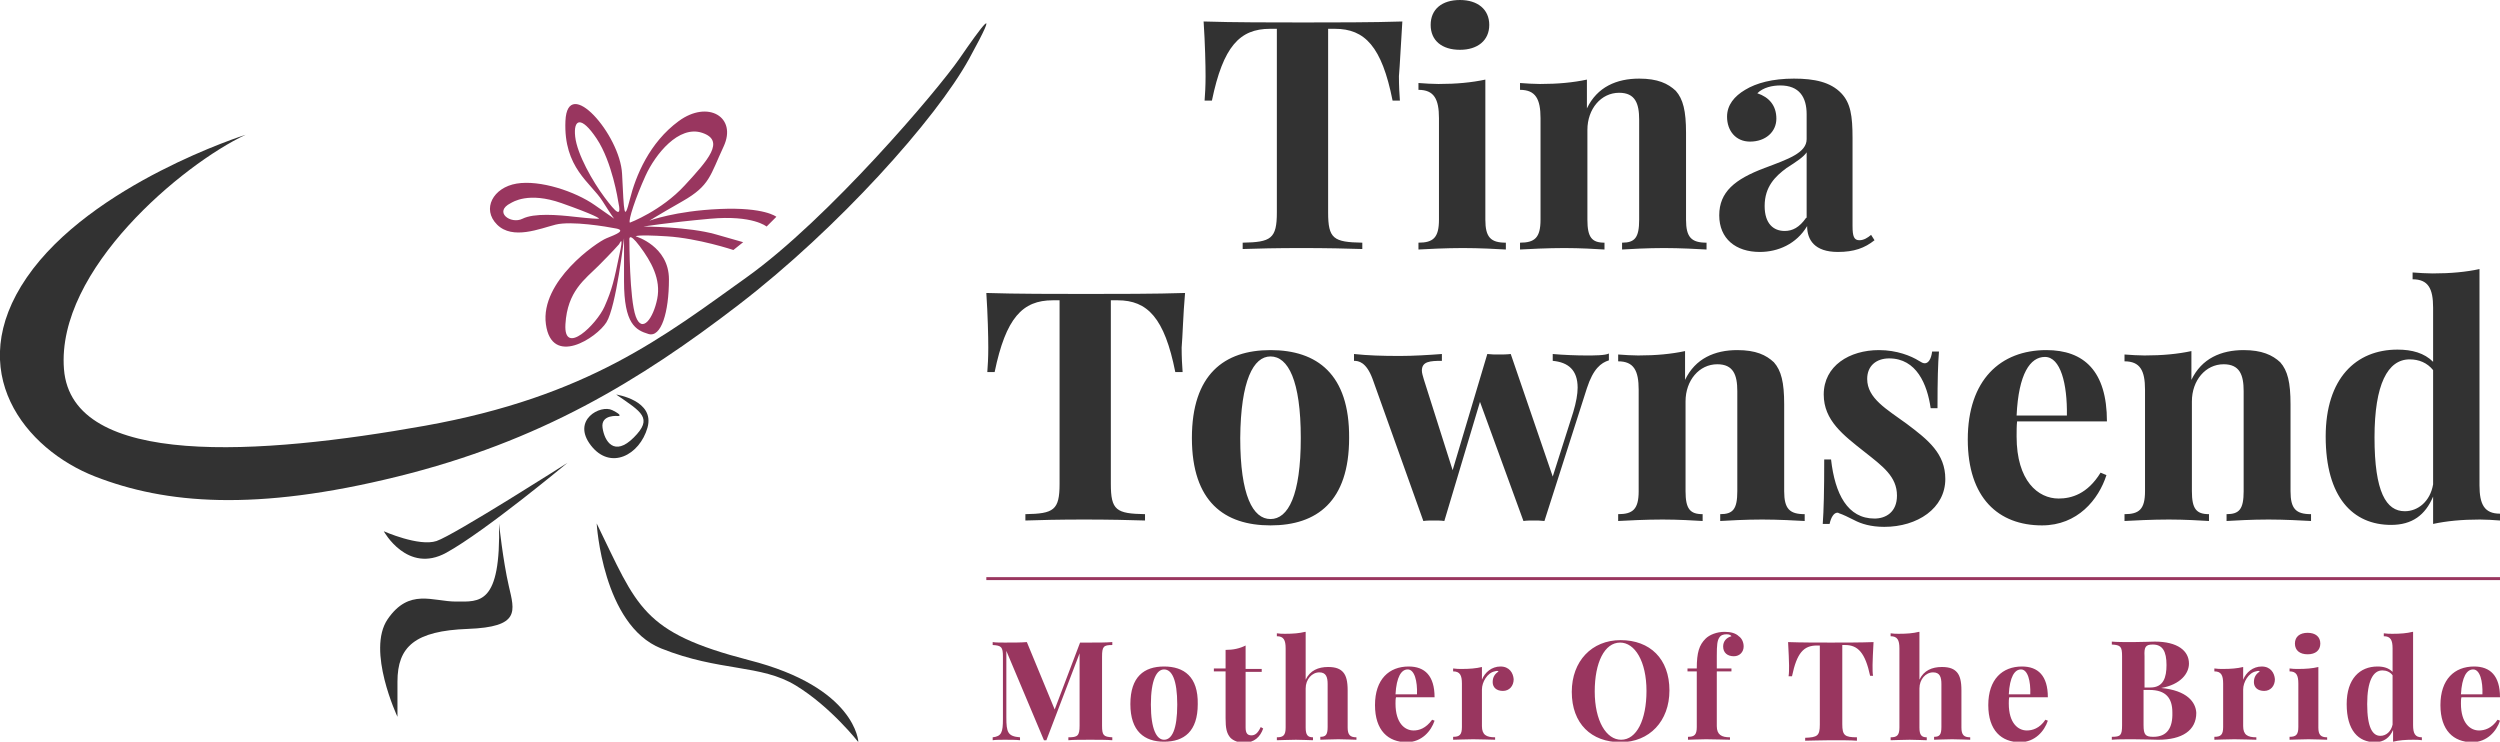
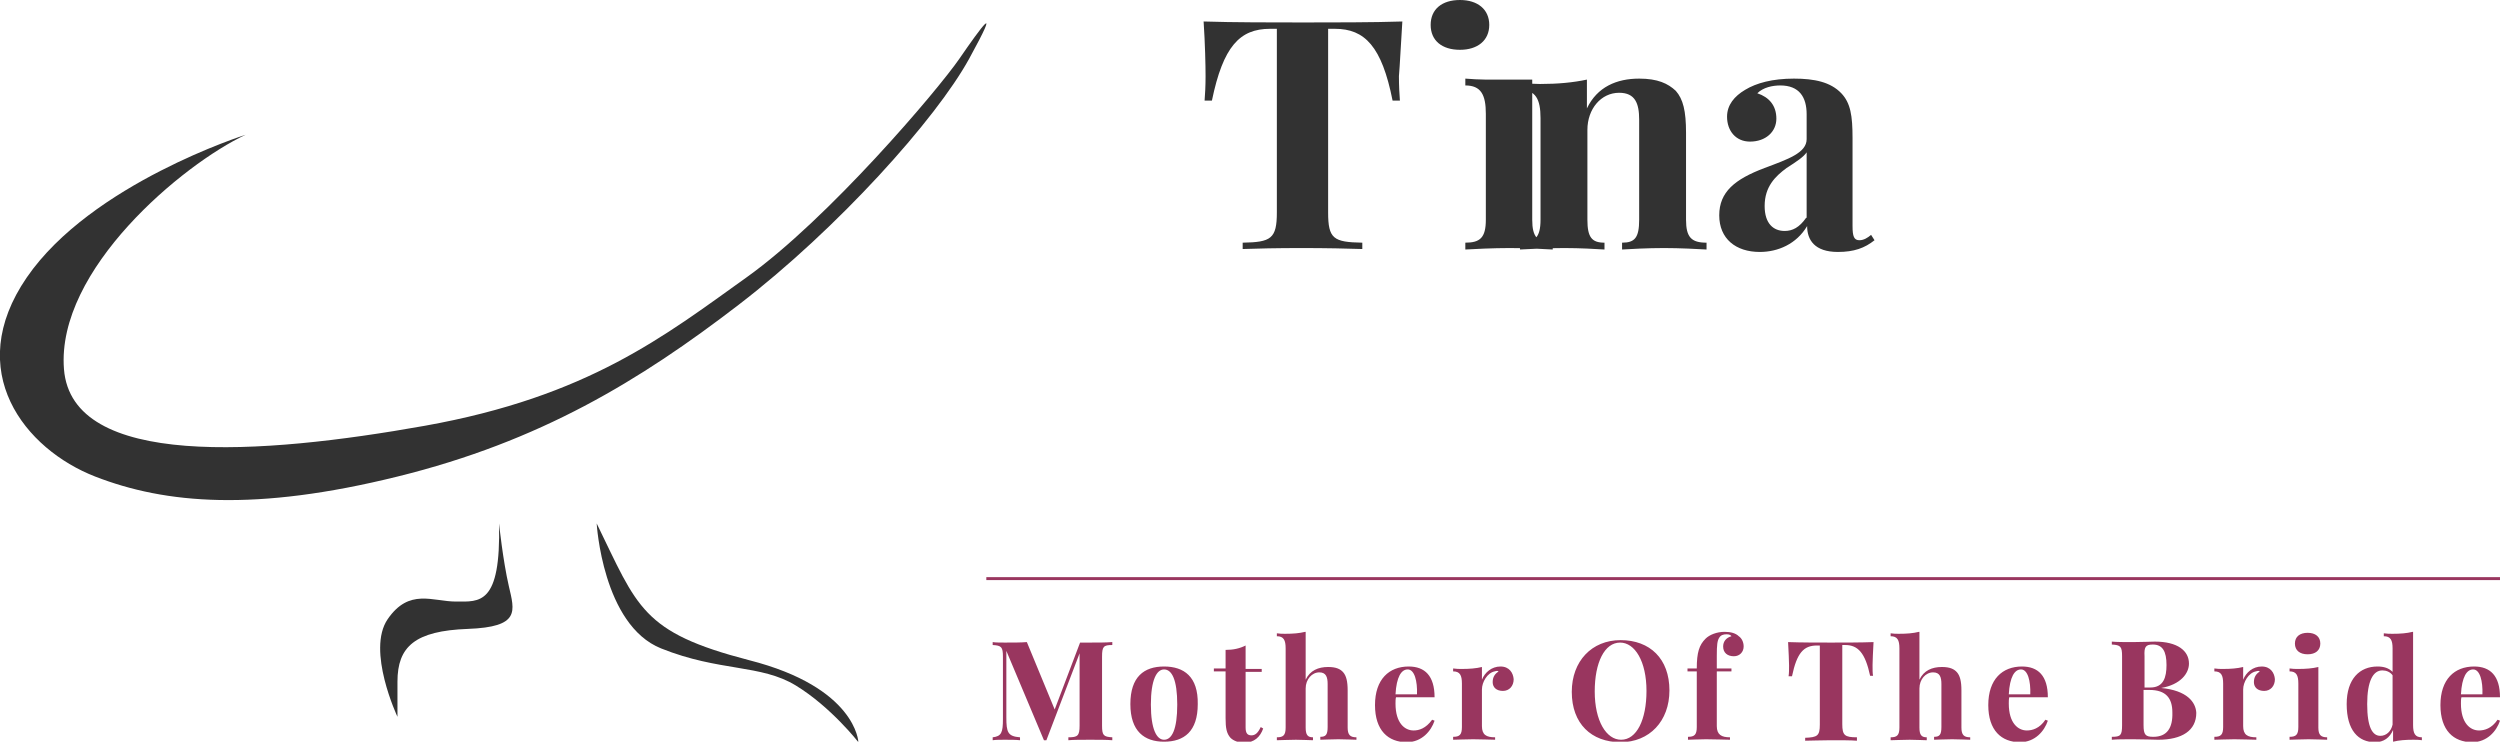
<svg xmlns="http://www.w3.org/2000/svg" xmlns:xlink="http://www.w3.org/1999/xlink" version="1.1" id="Layer_1" x="0px" y="0px" viewBox="0 0 512 151.9" enable-background="new 0 0 512 151.9" xml:space="preserve">
  <g>
    <defs>
      <rect id="SVGID_1_" y="0" width="512" height="151.9" />
    </defs>
    <clipPath id="SVGID_2_">
      <use xlink:href="#SVGID_1_" overflow="visible" />
    </clipPath>
    <path clip-path="url(#SVGID_2_)" fill="#323232" d="M50.3,27.6c0,0-31.6,10-44.8,29.2C-7.7,76,5.1,92,19.5,97.6   c14.4,5.6,32.8,7.2,61.9,0c29.2-7.2,49.6-19.6,69.9-35.2s40.4-38,47.2-50.4c6.8-12.4,2.4-6.4-2,0c-4.4,6.4-26.8,32.8-43.6,44.8   c-16.8,12-32.4,24.4-65.9,30.4c-33.6,6-72.3,8.8-73.9-11.6C11.5,55.2,37.5,33.6,50.3,27.6" />
-     <path clip-path="url(#SVGID_2_)" fill="#323232" d="M78.6,108.8c0,0,4.8,8.8,12.8,4.4c8-4.4,24.8-18.4,24.8-18.4   s-23.2,14.8-26.8,16C85.8,112,78.6,108.8,78.6,108.8" />
    <path clip-path="url(#SVGID_2_)" fill="#323232" d="M102.2,107.2c0,0,0.8,7.6,2,12.8c1.2,5.2,2.4,8.4-8.4,8.8   c-10.8,0.4-14.4,3.6-14.4,10.8v7.2c0,0-6.4-13.6-2-20c4.4-6.4,9.2-3.6,14-3.6C98.2,123.2,102.6,124,102.2,107.2" />
    <path clip-path="url(#SVGID_2_)" fill="#323232" d="M122.2,107.2c0,0,1.2,20.8,13.2,25.6c12,4.8,20.4,3.2,27.6,7.6   c7.2,4.4,12.8,11.6,12.8,11.6s-0.4-11.2-22.4-16.8C131.4,129.5,130.6,124.4,122.2,107.2" />
-     <path clip-path="url(#SVGID_2_)" fill="#323232" d="M126.2,80.8c0,0,8,1.2,6.4,6.8c-1.6,5.6-7.6,8.8-11.6,3.6c-4-5.2,2-8.4,4.4-7.2   c2.4,1.2,1.2,1.2,1.2,1.2s-3.6-0.4-3.2,2.4c0.4,2.8,2.4,6,6.4,2C133.8,85.6,131.4,84.4,126.2,80.8" />
-     <path clip-path="url(#SVGID_2_)" fill="#99365F" d="M129,45.6c-0.4-0.4,1.2-5.2,3.2-9.6c2-4.4,6.8-10.4,11.6-8.8   c4.8,1.6,1.2,5.6-3.6,10.8S129,45.6,129,45.6 M131,50.4c2.4,3.2,4.4,6.8,3.6,10.8c-0.8,4-3.1,7.2-4.4,3.6   c-1.3-3.6-1.3-15.6-1.3-15.6S128.6,47.2,131,50.4 M126.8,52.4c-1,4.8-1.4,6.8-3,10.4c-1.6,3.6-8.4,10.3-8,3.6c0.4-6.8,4-9.2,6.8-12   c2.8-2.8,4.2-4.4,4.2-4.4S127.9,47.6,126.8,52.4 M123.8,40.4c-2.4-3.2-5.6-8.8-6-12.4c-0.4-3.6,1.2-4.4,4.4,0.4   c3.2,4.8,4.4,12.8,4.4,12.8C127.4,44.8,126.2,43.6,123.8,40.4 M122.6,44.8c-0.4,0-1.3,0-4.9-0.4c-3.5-0.4-8.3-0.8-10.7,0.4   c-2.4,1.2-6-1.4-2.4-3.2c0.4-0.2,3.6-2.4,10.4,0C121.8,44,123,44.8,122.6,44.8 M147.4,42.8c-9.2,0.4-14.4,2.4-14.4,2.4   s1.2-0.8,6.8-4c5.6-3.2,5.6-5.2,8.4-11.2c2.8-6-3.2-9.6-9.2-5.2c-6,4.4-8.8,11.2-10,16c-1.2,4.8-1.2,2.8-1.6-5.2   c-0.4-8-11.2-20.4-11.6-10.8c-0.4,9.6,5.2,12.6,7.6,16.4c1.9,3,2.3,3.5,2.4,3.6c0,0,0,0,0,0s0,0,0,0c-0.1-0.1-0.6-0.4-4-2.8   c-4-2.8-11.2-5.2-16-4.4c-4.8,0.8-7.2,5.2-4,8.4c3.2,3.2,8.8,0.8,12,0c3.2-0.8,10.4,0.4,12.4,0.8c2,0.4,0,1.2-2,2   c-2,0.8-13.6,8.8-12.4,17.6c1.2,8.8,10.4,2.8,12.4-0.4c2-3.2,3.6-17.2,3.6-17.2v8.8c0,8.8,2.4,10,5,10.8c2.6,0.8,4.2-4.4,4.2-11.2   s-6.8-8.8-6.8-8.8s0-0.4,6.4,0c6.4,0.4,13.6,2.8,13.6,2.8l2-1.6l-5.6-1.6c-5.6-1.6-14.8-1.6-14.8-1.6s4.8-0.8,13.6-1.6   c8.8-0.8,11.6,1.6,11.6,1.6l2-2C159,44.4,156.6,42.4,147.4,42.8" />
-     <path clip-path="url(#SVGID_2_)" fill="#323232" d="M492.5,104.7c-3.8,0-6.2-3.9-6.2-15.1c0-10.9,2.7-16,7.2-16   c1.9,0,3.6,0.7,4.8,2.2v23.4C497.7,102.7,495.2,104.7,492.5,104.7 M507.8,55.1c-2.7,0.6-5.9,0.9-9.6,0.9c-1.3,0-2.7-0.1-4.1-0.2   v1.4c3.2,0,4.2,1.9,4.2,5.8v11.1c-1.8-1.8-4.3-2.5-7.3-2.5c-8.5,0-14.7,5.9-14.7,17.8c0,12.5,5.6,18.1,13.4,18.1c4.3,0,7-2,8.6-5.8   v5.6c2.8-0.6,5.9-0.9,9.6-0.9c1.3,0,2.7,0.1,4.1,0.2v-1.4c-3.2,0-4.2-1.9-4.2-5.8V55.1z M459.5,71.7c-4.6,0-8.6,1.7-10.7,6.1v-5.9   c-2.8,0.6-5.9,0.9-9.6,0.9c-1.3,0-2.7-0.1-4.1-0.2v1.4c3.2,0,4.2,1.9,4.2,5.8v20.8c0,3.7-1.2,4.7-4.2,4.7v1.4   c1.7-0.1,5.7-0.3,9.1-0.3c3.2,0,6.6,0.2,8.2,0.3v-1.4c-2.6,0-3.5-1.1-3.5-4.7V82.2c0-4.3,2.8-7.6,6.5-7.6c3.3,0,4.1,2.2,4.1,5.5   v20.5c0,3.7-0.9,4.7-3.5,4.7v1.4c1.6-0.1,5.2-0.3,8.6-0.3c3.2,0,7,0.2,8.7,0.3v-1.4c-3.1,0-4.2-1.1-4.2-4.7V82.8   c0-4.5-0.6-6.9-2.1-8.6C465.4,72.7,463.2,71.7,459.5,71.7 M418.8,73.1c3.2,0,4.6,5.5,4.5,12h-10.3   C413.4,76.5,415.8,73.1,418.8,73.1 M421.6,102.1c-4.2,0-8.6-3.6-8.6-12.7c0-1.1,0-2.2,0.1-3.1h18.4c0-10.3-4.7-14.6-12.4-14.6   c-9.4,0-16.1,6.1-16.1,18.3c0,12,6.3,17.6,15.2,17.6c7.3,0,11.6-5.3,13.2-10.3l-1.2-0.5C427.5,101.2,424.2,102.1,421.6,102.1    M384.8,71.7c-6,0-11.3,3.2-11.3,9.1c0,5.3,4,8.3,8.3,11.7c3.8,3,6.7,5.1,6.7,9c0,3.4-2.3,4.7-4.6,4.7c-5.5,0-8.1-5-8.9-12.1h-1.4   c0,6.7-0.1,10.3-0.3,13.2h1.4c0.3-1.4,0.9-2.3,1.6-2.3c0.1,0,0.2,0,0.3,0.1c0.9,0.3,1.9,0.8,3.1,1.4c1.5,0.8,3.5,1.4,6.2,1.4   c6.8,0,12.5-3.8,12.5-9.8c0-5.2-3.5-8-7.9-11.3c-4.1-3-8.1-5.2-8.1-9.2c0-2.7,1.9-4.2,4.5-4.2c5.6,0,7.8,5.3,8.5,10.2h1.4   c0-5.9,0.1-9.1,0.3-11.6h-1.4c-0.2,1.6-0.8,2.4-1.5,2.4c-0.4,0-0.7-0.2-1.2-0.5C391.4,72.9,388.5,71.7,384.8,71.7 M355.8,71.7   c-4.6,0-8.6,1.7-10.7,6.1v-5.9c-2.8,0.6-5.9,0.9-9.6,0.9c-1.3,0-2.7-0.1-4.1-0.2v1.4c3.2,0,4.2,1.9,4.2,5.8v20.8   c0,3.7-1.2,4.7-4.2,4.7v1.4c1.7-0.1,5.7-0.3,9.1-0.3c3.2,0,6.6,0.2,8.2,0.3v-1.4c-2.6,0-3.5-1.1-3.5-4.7V82.2   c0-4.3,2.8-7.6,6.5-7.6c3.3,0,4.1,2.2,4.1,5.5v20.5c0,3.7-0.9,4.7-3.5,4.7v1.4c1.6-0.1,5.2-0.3,8.6-0.3c3.2,0,7,0.2,8.7,0.3v-1.4   c-3.1,0-4.2-1.1-4.2-4.7V82.8c0-4.5-0.6-6.9-2.1-8.6C361.7,72.7,359.6,71.7,355.8,71.7 M324.8,72.8c-1.8,0-4.7-0.1-6.8-0.3v1.4   c3.2,0.3,5.1,1.9,5.1,5.5c0,1.3-0.3,3-0.9,5l-4.2,13.2l-8.6-25.1c-0.8,0.1-1.7,0.1-2.5,0.1c-0.8,0-1.5,0-2.3-0.1h0l-7.1,23.8   l-5.9-18.6c-0.2-0.7-0.4-1.3-0.4-1.8c0-1.9,1.7-2,4.1-2v-1.4c-2.6,0.2-5.9,0.4-8.6,0.4c-3.7,0-6.6-0.1-9.4-0.4v1.4   c0.9,0,2.5,0.2,3.8,3.7l10.4,29.1c0.7-0.1,1.4-0.1,2.2-0.1c0.7,0,1.4,0,2.1,0.1l7.3-24.4l8.9,24.4c0.7-0.1,1.4-0.1,2.1-0.1   c0.7,0,1.4,0,2.2,0.1l8.7-27.2c1.3-4,2.9-5.2,4.5-5.7v-1.4C328.7,72.8,326.6,72.8,324.8,72.8 M260.2,73c3.6,0,6.2,4.9,6.2,16.7   c0,11.8-2.6,16.6-6.2,16.6c-3.6,0-6.2-4.8-6.2-16.6C254.1,77.9,256.7,73,260.2,73 M260.2,71.7c-9.5,0-16.1,5-16.1,18   c0,13.1,6.7,17.9,16.1,17.9c9.5,0,16.1-4.9,16.1-17.9C276.4,76.6,269.7,71.7,260.2,71.7 M242.7,60c-5.9,0.2-14.4,0.2-20.3,0.2   c-5.9,0-14.4,0-20.4-0.2c0.3,4.5,0.4,9,0.4,11.2c0,2-0.1,3.8-0.2,5h1.5c2.3-11.1,5.7-14.7,11.9-14.7h1.4v37.6c0,5.4-1.2,6.1-7,6.2   v1.3c2.6-0.1,7.2-0.2,12-0.2c4.9,0,9.7,0.1,12.5,0.2v-1.3c-5.9-0.1-7-0.8-7-6.2V61.5h1.4c6.1,0,9.6,3.6,11.8,14.7h1.5   c-0.1-1.2-0.2-3.1-0.2-5C242.2,69,242.3,64.5,242.7,60" />
-     <path clip-path="url(#SVGID_2_)" fill="#323232" d="M369.9,44.6c-1.4,2-2.8,2.7-4.4,2.7c-2.3,0-4.1-1.5-4.1-5.1   c0-4,2.2-6.1,4.5-7.8c2.2-1.4,3.5-2.3,4.1-3.2V44.6z M367.4,16.1c-4.4,0-7.7,0.9-10,2.3c-2.2,1.3-3.7,3.1-3.7,5.5   c0,2.9,1.8,5.1,4.7,5.1c3.2,0,5.4-2,5.4-4.7c0-2.7-1.5-4.4-3.9-5.2c1.2-1.2,3.1-1.6,4.7-1.6c3.9,0,5.4,2.4,5.4,5.9v5.1   c0,2.8-3.8,4.1-8.6,5.9c-6.1,2.3-9.3,4.9-9.3,9.7c0,4.8,3.4,7.5,8.3,7.5c3.7,0,7.5-1.6,9.7-5.3c0,2.8,1.5,5.3,6.3,5.3   c3.3,0,5.5-0.8,7.5-2.4l-0.7-1.1c-0.7,0.6-1.5,1.1-2.4,1.1c-1.1,0-1.4-0.8-1.4-2.9V28.3c0-4.6-0.4-7.2-2.3-9.2   C374.9,16.8,371.6,16.1,367.4,16.1 M335.7,16.1c-4.6,0-8.6,1.7-10.7,6.1v-5.9c-2.8,0.6-5.9,0.9-9.6,0.9c-1.3,0-2.7-0.1-4.1-0.2v1.4   c3.2,0,4.2,1.9,4.2,5.8V45c0,3.7-1.2,4.7-4.2,4.7v1.4c1.7-0.1,5.7-0.3,9.1-0.3c3.2,0,6.6,0.2,8.2,0.3v-1.4c-2.6,0-3.5-1.1-3.5-4.7   V26.6c0-4.3,2.8-7.6,6.5-7.6c3.3,0,4.1,2.2,4.1,5.5V45c0,3.7-0.9,4.7-3.5,4.7v1.4c1.6-0.1,5.2-0.3,8.6-0.3c3.2,0,7,0.2,8.7,0.3   v-1.4c-3.1,0-4.2-1.1-4.2-4.7V27.2c0-4.5-0.6-6.9-2.1-8.6C341.6,17.1,339.5,16.1,335.7,16.1 M304.2,16.3c-2.8,0.6-5.9,0.9-9.6,0.9   c-1.3,0-2.7-0.1-4.1-0.2v1.4c3.2,0,4.2,1.9,4.2,5.8V45c0,3.7-1.2,4.7-4.2,4.7v1.4c1.7-0.1,5.7-0.3,9.1-0.3c3.4,0,7.1,0.2,8.8,0.3   v-1.4c-3.1,0-4.2-1.1-4.2-4.7V16.3z M299,0c-3.7,0-6,1.9-6,5.1c0,3.2,2.3,5.1,6,5.1c3.6,0,6-1.9,6-5.1C305,1.9,302.6,0,299,0    M287.2,4.4c-5.9,0.2-14.4,0.2-20.3,0.2c-5.9,0-14.4,0-20.4-0.2c0.3,4.5,0.4,9,0.4,11.2c0,2-0.1,3.8-0.2,5h1.5   c2.3-11.1,5.7-14.7,11.9-14.7h1.4v37.6c0,5.4-1.2,6.1-7,6.2v1.3c2.6-0.1,7.2-0.2,12-0.2c4.9,0,9.7,0.1,12.5,0.2v-1.3   c-5.9-0.1-7-0.8-7-6.2V5.9h1.4c6.1,0,9.6,3.6,11.8,14.7h1.5c-0.1-1.2-0.2-3.1-0.2-5C286.7,13.4,286.9,8.9,287.2,4.4" />
+     <path clip-path="url(#SVGID_2_)" fill="#323232" d="M369.9,44.6c-1.4,2-2.8,2.7-4.4,2.7c-2.3,0-4.1-1.5-4.1-5.1   c0-4,2.2-6.1,4.5-7.8c2.2-1.4,3.5-2.3,4.1-3.2V44.6z M367.4,16.1c-4.4,0-7.7,0.9-10,2.3c-2.2,1.3-3.7,3.1-3.7,5.5   c0,2.9,1.8,5.1,4.7,5.1c3.2,0,5.4-2,5.4-4.7c0-2.7-1.5-4.4-3.9-5.2c1.2-1.2,3.1-1.6,4.7-1.6c3.9,0,5.4,2.4,5.4,5.9v5.1   c0,2.8-3.8,4.1-8.6,5.9c-6.1,2.3-9.3,4.9-9.3,9.7c0,4.8,3.4,7.5,8.3,7.5c3.7,0,7.5-1.6,9.7-5.3c0,2.8,1.5,5.3,6.3,5.3   c3.3,0,5.5-0.8,7.5-2.4l-0.7-1.1c-0.7,0.6-1.5,1.1-2.4,1.1c-1.1,0-1.4-0.8-1.4-2.9V28.3c0-4.6-0.4-7.2-2.3-9.2   C374.9,16.8,371.6,16.1,367.4,16.1 M335.7,16.1c-4.6,0-8.6,1.7-10.7,6.1v-5.9c-2.8,0.6-5.9,0.9-9.6,0.9c-1.3,0-2.7-0.1-4.1-0.2v1.4   c3.2,0,4.2,1.9,4.2,5.8V45c0,3.7-1.2,4.7-4.2,4.7v1.4c1.7-0.1,5.7-0.3,9.1-0.3c3.2,0,6.6,0.2,8.2,0.3v-1.4c-2.6,0-3.5-1.1-3.5-4.7   V26.6c0-4.3,2.8-7.6,6.5-7.6c3.3,0,4.1,2.2,4.1,5.5V45c0,3.7-0.9,4.7-3.5,4.7v1.4c1.6-0.1,5.2-0.3,8.6-0.3c3.2,0,7,0.2,8.7,0.3   v-1.4c-3.1,0-4.2-1.1-4.2-4.7V27.2c0-4.5-0.6-6.9-2.1-8.6C341.6,17.1,339.5,16.1,335.7,16.1 M304.2,16.3c-1.3,0-2.7-0.1-4.1-0.2v1.4c3.2,0,4.2,1.9,4.2,5.8V45c0,3.7-1.2,4.7-4.2,4.7v1.4c1.7-0.1,5.7-0.3,9.1-0.3c3.4,0,7.1,0.2,8.8,0.3   v-1.4c-3.1,0-4.2-1.1-4.2-4.7V16.3z M299,0c-3.7,0-6,1.9-6,5.1c0,3.2,2.3,5.1,6,5.1c3.6,0,6-1.9,6-5.1C305,1.9,302.6,0,299,0    M287.2,4.4c-5.9,0.2-14.4,0.2-20.3,0.2c-5.9,0-14.4,0-20.4-0.2c0.3,4.5,0.4,9,0.4,11.2c0,2-0.1,3.8-0.2,5h1.5   c2.3-11.1,5.7-14.7,11.9-14.7h1.4v37.6c0,5.4-1.2,6.1-7,6.2v1.3c2.6-0.1,7.2-0.2,12-0.2c4.9,0,9.7,0.1,12.5,0.2v-1.3   c-5.9-0.1-7-0.8-7-6.2V5.9h1.4c6.1,0,9.6,3.6,11.8,14.7h1.5c-0.1-1.2-0.2-3.1-0.2-5C286.7,13.4,286.9,8.9,287.2,4.4" />
    <line clip-path="url(#SVGID_2_)" fill="none" stroke="#99365F" stroke-width="0.605" x1="202" y1="118.5" x2="512" y2="118.5" />
    <path clip-path="url(#SVGID_2_)" fill="#99365F" d="M506.5,137.1c1.4,0,2,2.4,1.9,5.1H504C504.2,138.6,505.2,137.1,506.5,137.1    M507.7,149.6c-1.8,0-3.7-1.5-3.7-5.5c0-0.5,0-0.9,0.1-1.3h7.9c0-4.4-2-6.3-5.3-6.3c-4,0-6.9,2.6-6.9,7.9c0,5.2,2.7,7.6,6.5,7.6   c3.1,0,5-2.3,5.7-4.4l-0.5-0.2C510.3,149.2,508.8,149.6,507.7,149.6 M487.5,150.7c-1.6,0-2.7-1.7-2.7-6.5c0-4.7,1.2-6.9,3.1-6.9   c0.8,0,1.6,0.3,2.1,1v10.1C489.7,149.8,488.7,150.7,487.5,150.7 M494.1,129.4c-1.2,0.3-2.5,0.4-4.1,0.4c-0.6,0-1.2,0-1.8-0.1v0.6   c1.4,0,1.8,0.8,1.8,2.5v4.8c-0.8-0.8-1.8-1.1-3.1-1.1c-3.6,0-6.3,2.5-6.3,7.7c0,5.4,2.4,7.8,5.8,7.8c1.8,0,3-0.9,3.7-2.5v2.4   c1.2-0.3,2.6-0.4,4.1-0.4c0.6,0,1.2,0,1.8,0.1v-0.6c-1.4,0-1.8-0.8-1.8-2.5V129.4z M474.8,136.6c-1.2,0.3-2.6,0.4-4.1,0.4   c-0.6,0-1.2,0-1.8-0.1v0.6c1.4,0,1.8,0.8,1.8,2.5v8.9c0,1.6-0.5,2-1.8,2v0.6c0.7,0,2.5-0.1,3.9-0.1c1.5,0,3.1,0.1,3.8,0.1V151   c-1.3,0-1.8-0.5-1.8-2V136.6z M472.6,129.6c-1.6,0-2.6,0.8-2.6,2.2c0,1.4,1,2.2,2.6,2.2c1.6,0,2.6-0.8,2.6-2.2   C475.2,130.4,474.2,129.6,472.6,129.6 M463.2,136.5c-1.8,0-3.2,1.2-3.8,2.7v-2.6c-1.2,0.3-2.6,0.4-4.1,0.4c-0.6,0-1.2,0-1.8-0.1   v0.6c1.4,0,1.8,0.8,1.8,2.5v8.9c0,1.6-0.5,2-1.8,2v0.6c0.8,0,2.5-0.1,4.1-0.1c1.8,0,3.6,0.1,4.5,0.1V151c-1.8,0-2.7-0.5-2.7-2.3   v-7.5c0-1.5,1.1-3.4,2.6-3.7c0.1,0,0.3-0.1,0.4-0.1c0.1,0,0.3,0,0.4,0.1c-0.7,0.5-1.2,1.1-1.2,2.2c0,1.1,0.8,1.8,2.1,1.8   s2.2-1,2.2-2.4C465.8,137.8,465,136.5,463.2,136.5 M441,150.9c-1.6,0-2-0.4-2-2.4v-7.2h1.2c3.4,0,4.7,1.7,4.7,4.6   C445,149.1,443.8,150.9,441,150.9 M440.9,132c2,0,2.8,1.4,2.8,4.2c0,2.5-0.6,4.6-3.3,4.6h-1.2v-6.4   C439.1,132.5,439.4,132,440.9,132 M442.6,140.9c4-0.7,5.7-3,5.7-5c0-2.6-2.3-4.5-7-4.5c-0.7,0-2.6,0.1-4.5,0.1   c-1.6,0-3.3,0-4.3-0.1v0.6c1.8,0.1,2.1,0.4,2.1,2.4v14.1c0,2.1-0.3,2.4-2.1,2.4v0.6c1-0.1,2.7-0.1,4.4-0.1c2.4,0,4.2,0.1,5.1,0.1   c4.9,0,7.8-1.9,7.8-5.5C449.7,143.8,447.9,141.4,442.6,140.9L442.6,140.9z M413.9,137.1c1.4,0,2,2.4,1.9,5.1h-4.4   C411.6,138.6,412.6,137.1,413.9,137.1 M415.1,149.6c-1.8,0-3.7-1.5-3.7-5.5c0-0.5,0-0.9,0.1-1.3h7.9c0-4.4-2-6.3-5.3-6.3   c-4,0-6.9,2.6-6.9,7.9c0,5.2,2.7,7.6,6.5,7.6c3.1,0,5-2.3,5.7-4.4l-0.5-0.2C417.7,149.2,416.2,149.6,415.1,149.6 M393,129.4   c-1.2,0.3-2.5,0.4-4.1,0.4c-0.6,0-1.1,0-1.7-0.1v0.6c1.4,0,1.8,0.8,1.8,2.5v16.2c0,1.6-0.5,2-1.8,2v0.6c0.7,0,2.5-0.1,3.9-0.1   c1.4,0,2.9,0.1,3.5,0.1V151c-1.1,0-1.5-0.5-1.5-2V141c0-1.9,1.3-3.3,2.8-3.3c1.4,0,1.7,1,1.7,2.4v8.8c0,1.6-0.4,2-1.5,2v0.6   c0.7,0,2.2-0.1,3.7-0.1c1.4,0,3,0.1,3.7,0.1V151c-1.3,0-1.8-0.5-1.8-2v-7.6c0-1.9-0.3-3-0.9-3.7c-0.6-0.7-1.5-1.1-3.1-1.1   c-2,0-3.7,0.7-4.6,2.6V129.4z M383.7,131.5c-2.6,0.1-6.2,0.1-8.7,0.1c-2.5,0-6.2,0-8.8-0.1c0.1,1.9,0.2,3.9,0.2,4.8   c0,0.8,0,1.6-0.1,2.2h0.7c1-4.8,2.4-6.3,5.1-6.3h0.6v16.2c0,2.3-0.5,2.6-3,2.7v0.6c1.1,0,3.1-0.1,5.2-0.1c2.1,0,4.2,0,5.4,0.1V151   c-2.5,0-3-0.4-3-2.7v-16.2h0.6c2.6,0,4.1,1.6,5.1,6.3h0.6c-0.1-0.5-0.1-1.3-0.1-2.2C383.5,135.4,383.6,133.4,383.7,131.5    M353.2,129.4c-1.6,0-3.1,0.6-3.9,1.4c-1.3,1.3-1.8,2.8-1.8,6.1h-1.9v0.6h1.9v11.4c0,1.6-0.5,2-1.8,2v0.6c0.7,0,2.2-0.1,3.7-0.1   c2,0,3.9,0.1,4.9,0.1V151c-1.7,0-2.7-0.5-2.7-2.3v-11.2h3v-0.6h-3v-2.6c0-2.2,0.1-3.1,0.5-3.7c0.3-0.5,0.8-0.7,1.5-0.7   c0.6,0,0.9,0.2,1,0.4c-1.1,0.3-1.7,1.1-1.7,2.1c0,1.3,0.9,2,2.2,2c1.2,0,2-0.9,2-2c0-0.9-0.4-1.7-1-2.1   C355.5,129.7,354.5,129.4,353.2,129.4 M331.8,131.6c3,0,5.4,3.8,5.4,9.9c0,5.9-2,10-5.2,10c-3,0-5.4-3.8-5.4-9.9   C326.6,135.7,328.6,131.6,331.8,131.6 M331.9,131.1c-5.9,0-10,4.3-10,10.6c0,6.5,4,10.3,10,10.3c5.9,0,10-4.3,10-10.6   C341.9,134.9,337.9,131.1,331.9,131.1 M307.3,136.5c-1.8,0-3.2,1.2-3.8,2.7v-2.6c-1.2,0.3-2.6,0.4-4.1,0.4c-0.6,0-1.2,0-1.8-0.1   v0.6c1.4,0,1.8,0.8,1.8,2.5v8.9c0,1.6-0.5,2-1.8,2v0.6c0.8,0,2.5-0.1,4.1-0.1c1.8,0,3.6,0.1,4.5,0.1V151c-1.8,0-2.7-0.5-2.7-2.3   v-7.5c0-1.5,1.1-3.4,2.6-3.7c0.1,0,0.3-0.1,0.4-0.1c0.1,0,0.3,0,0.4,0.1c-0.7,0.5-1.2,1.1-1.2,2.2c0,1.1,0.8,1.8,2.1,1.8   c1.3,0,2.2-1,2.2-2.4C309.9,137.8,309.1,136.5,307.3,136.5 M288.3,137.1c1.4,0,2,2.4,1.9,5.1h-4.4C286,138.6,287,137.1,288.3,137.1    M289.5,149.6c-1.8,0-3.7-1.5-3.7-5.5c0-0.5,0-0.9,0.1-1.3h7.9c0-4.4-2-6.3-5.3-6.3c-4,0-6.9,2.6-6.9,7.9c0,5.2,2.7,7.6,6.5,7.6   c3.1,0,5-2.3,5.7-4.4l-0.5-0.2C292,149.2,290.6,149.6,289.5,149.6 M267.3,129.4c-1.2,0.3-2.5,0.4-4.1,0.4c-0.6,0-1.1,0-1.7-0.1v0.6   c1.4,0,1.8,0.8,1.8,2.5v16.2c0,1.6-0.5,2-1.8,2v0.6c0.7,0,2.5-0.1,3.9-0.1c1.4,0,2.9,0.1,3.5,0.1V151c-1.1,0-1.5-0.5-1.5-2V141   c0-1.9,1.3-3.3,2.8-3.3c1.4,0,1.7,1,1.7,2.4v8.8c0,1.6-0.4,2-1.5,2v0.6c0.7,0,2.2-0.1,3.7-0.1c1.4,0,3,0.1,3.7,0.1V151   c-1.3,0-1.8-0.5-1.8-2v-7.6c0-1.9-0.3-3-0.9-3.7c-0.6-0.7-1.5-1.1-3.1-1.1c-2,0-3.7,0.7-4.6,2.6V129.4z M255.1,136.9v-4.7   c-1.2,0.6-2.5,0.9-4.1,0.9v3.8h-2.4v0.6h2.4v9.6c0,2,0.2,3.1,1,4c0.6,0.6,1.6,1,2.8,1c2.1,0,3.3-1.2,3.9-2.9l-0.5-0.3   c-0.6,1.3-1.2,1.7-1.9,1.7c-0.8,0-1.2-0.4-1.2-1.6v-11.4h3.3v-0.6H255.1z M238.4,137.1c1.6,0,2.7,2.1,2.7,7.2   c0,5.1-1.1,7.2-2.7,7.2c-1.5,0-2.7-2.1-2.7-7.2C235.7,139.2,236.9,137.1,238.4,137.1 M238.4,136.5c-4.1,0-6.9,2.1-6.9,7.7   c0,5.6,2.9,7.7,6.9,7.7c4.1,0,6.9-2.1,6.9-7.7C245.4,138.6,242.5,136.5,238.4,136.5 M227.7,131.5c-1.1,0.1-2.8,0.1-4.5,0.1h-2   l-5.2,13.7l-5.7-13.8c-1.2,0.1-2.8,0.1-4.5,0.1c-0.9,0-1.9,0-2.5-0.1v0.6c1.8,0.1,2.1,0.4,2.1,2.4v12.8c0,2.7-0.3,3.5-2.1,3.7v0.6   c0.6-0.1,1.6-0.1,2.5-0.1c1,0,2.3,0,3.1,0.1V151c-2.5-0.2-2.8-1-2.8-4.1v-13.6l7.7,18.3h0.5l6.8-17.8v14.8c0,2.1-0.4,2.4-2.3,2.4   v0.6c1-0.1,2.7-0.1,4.5-0.1c1.6,0,3.4,0,4.5,0.1V151c-1.8-0.1-2.1-0.4-2.1-2.4v-14.1c0-2.1,0.3-2.4,2.1-2.4V131.5z" />
  </g>
</svg>